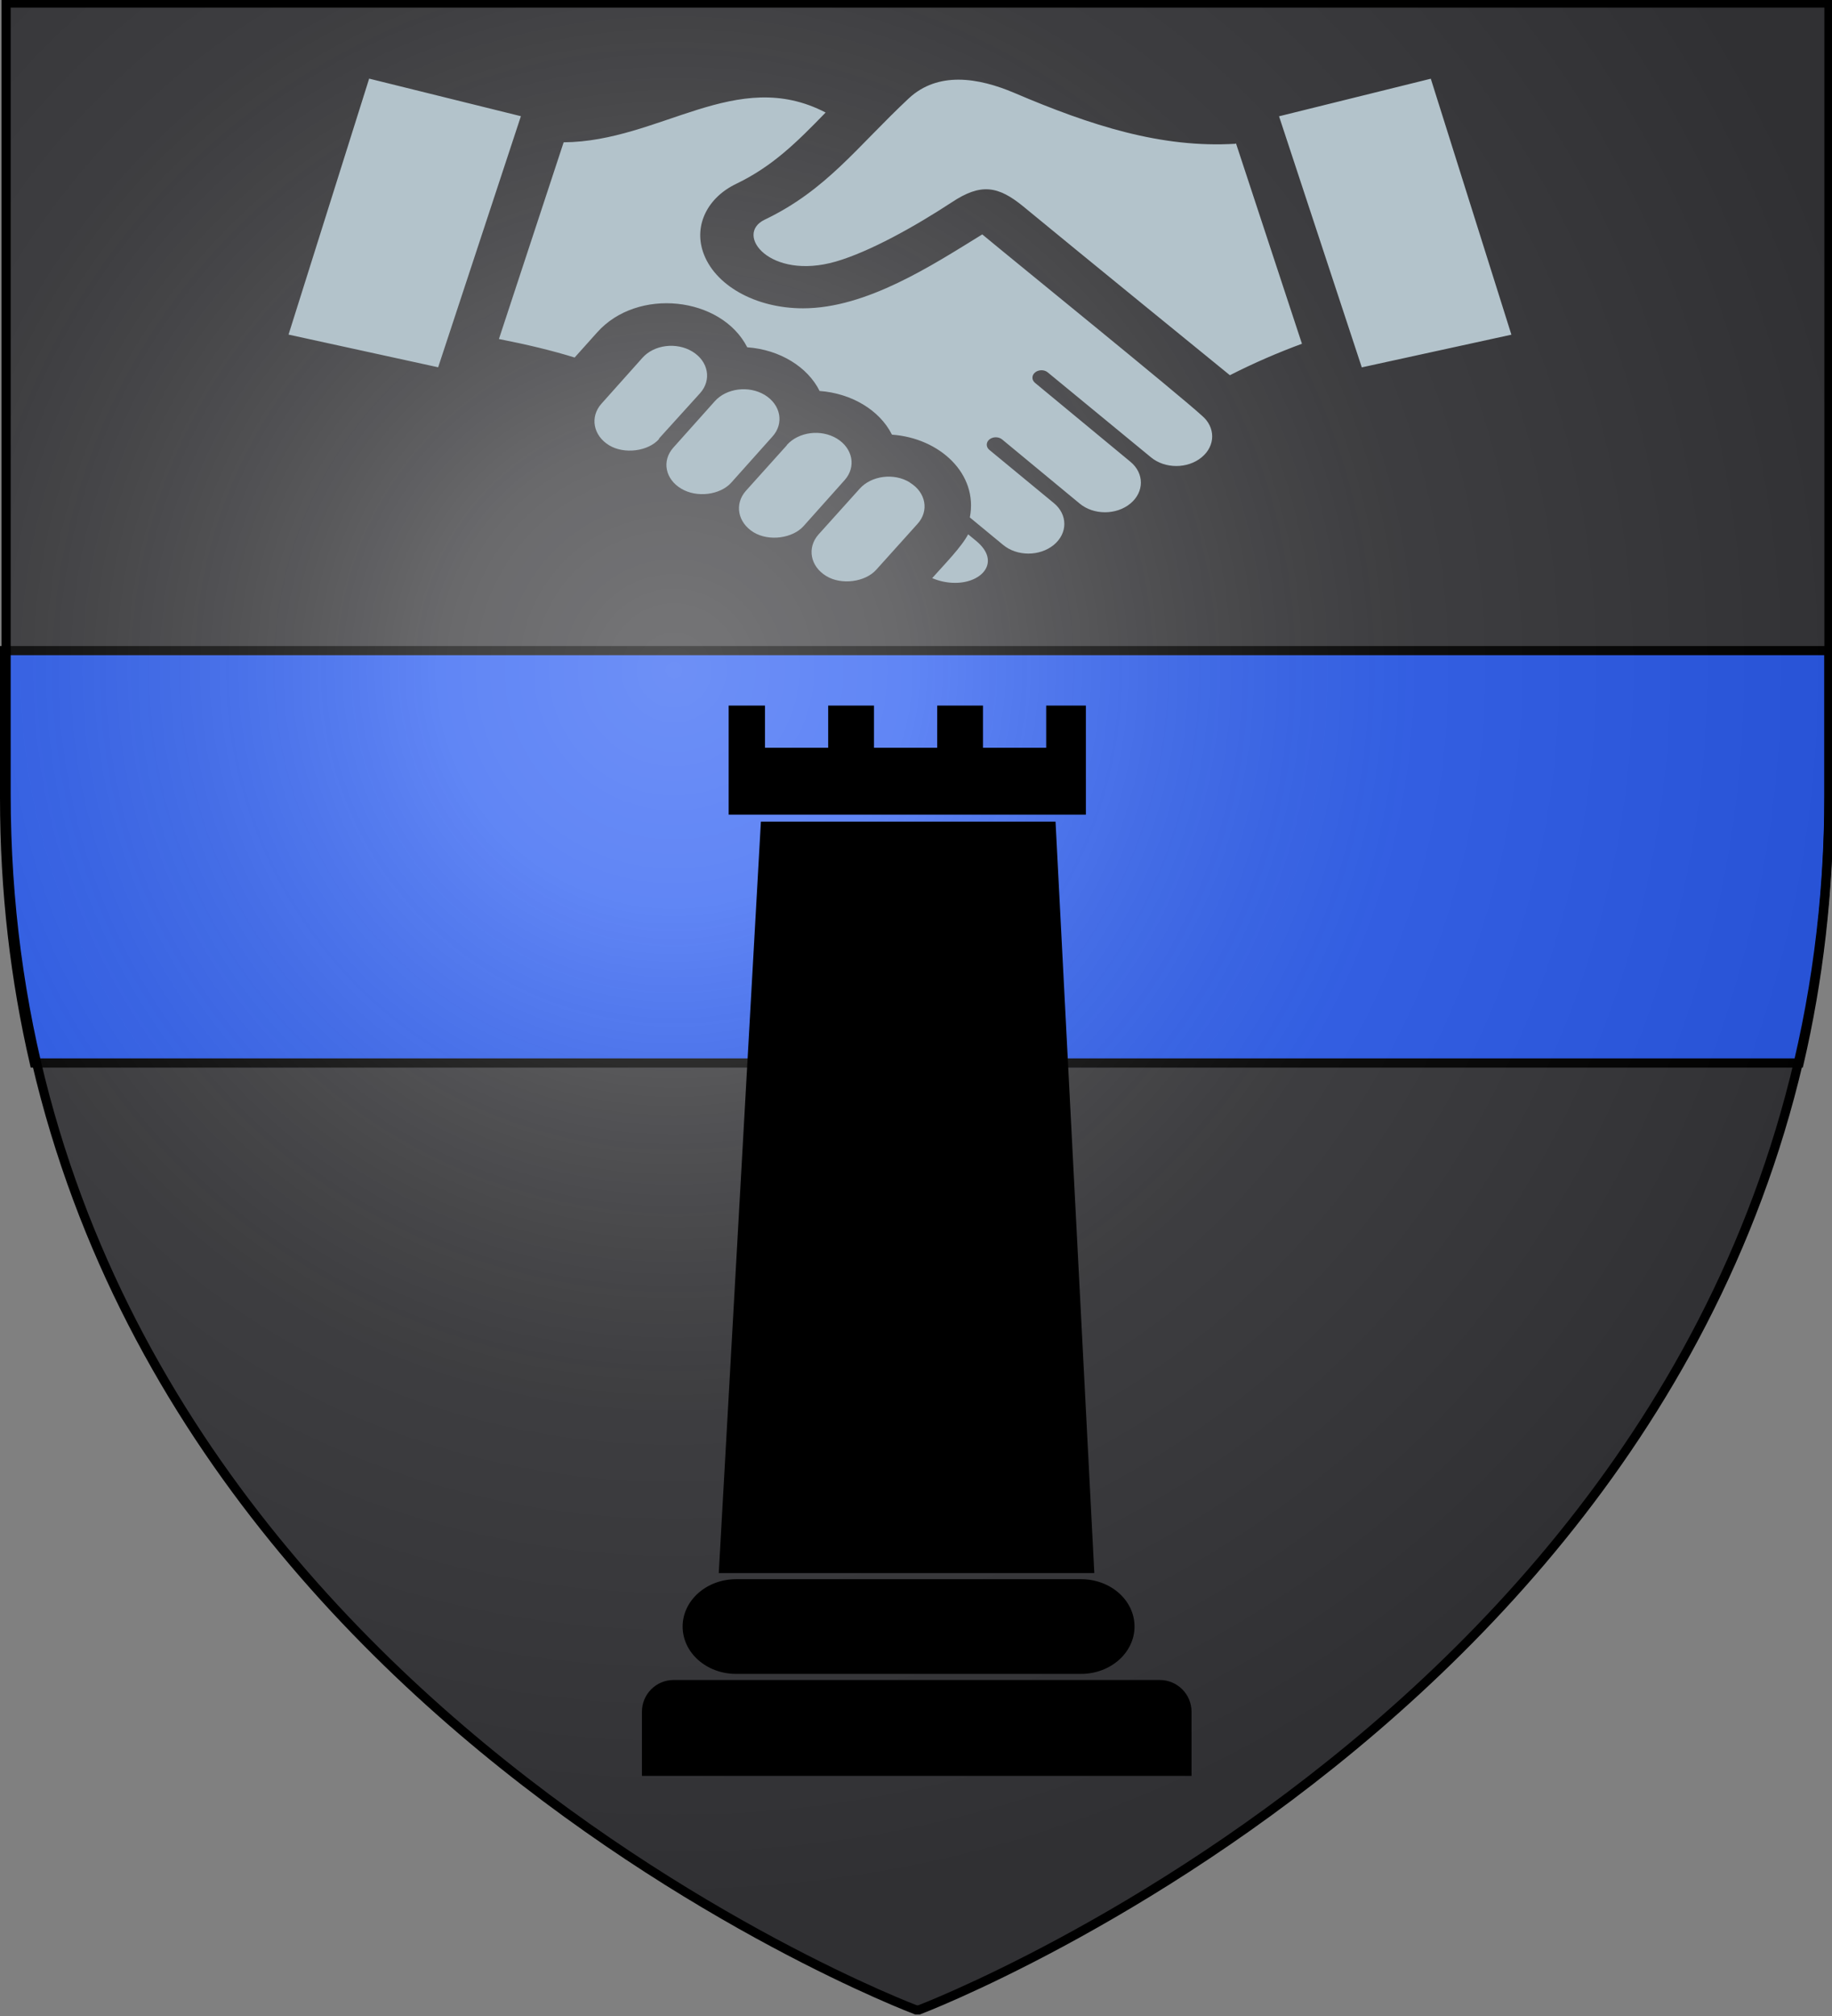
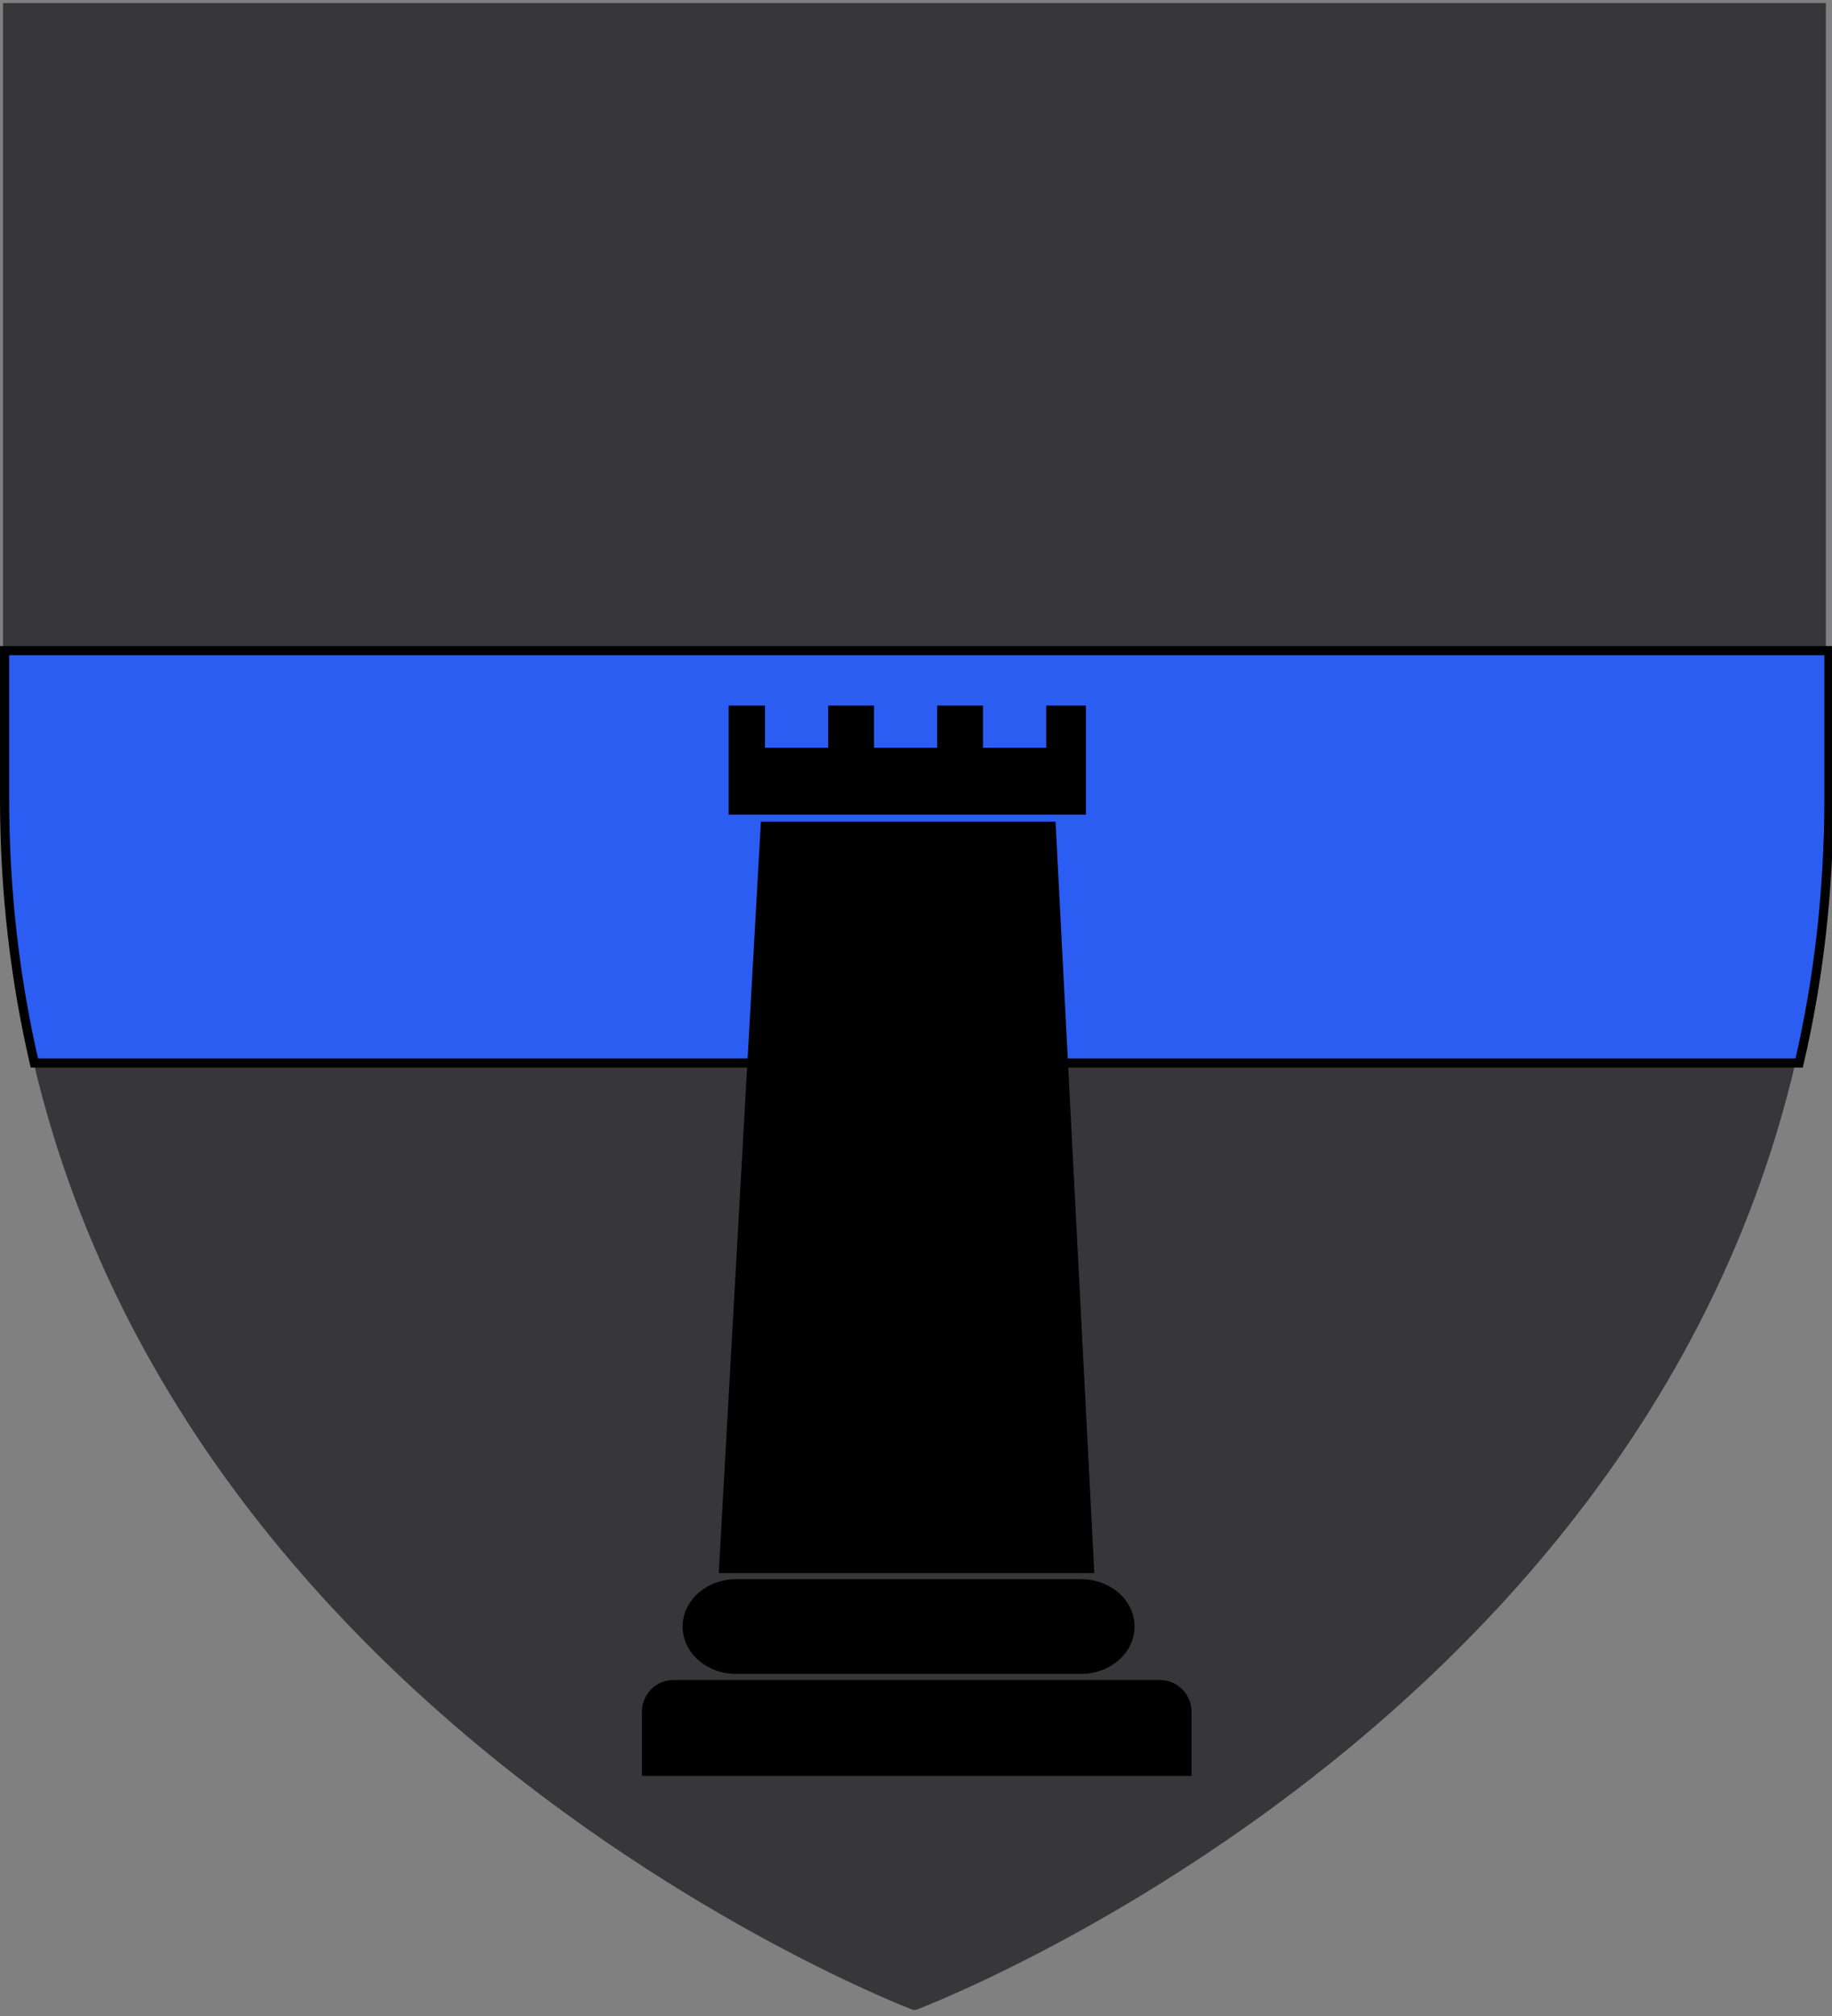
<svg xmlns="http://www.w3.org/2000/svg" version="1.0" viewBox="0 0 600 660">
  <rect x="0" y="0" width="600" height="660" fill="#808080" stroke="none" />
  <title>GeoBrol - Blason de River Crossing, La tour sombre (fictif)</title>
  <defs>
    <radialGradient id="b" cx="221" cy="226" r="300" gradientTransform="matrix(1.35 0 0 1.35 -77.6 -85.7)" gradientUnits="userSpaceOnUse">
      <stop stop-color="#fff" stop-opacity=".314" offset="0" />
      <stop stop-color="#fff" stop-opacity=".251" offset=".19" />
      <stop stop-color="#6b6b6b" stop-opacity=".125" offset=".6" />
      <stop stop-opacity=".125" offset="1" />
    </radialGradient>
  </defs>
  <g>
    <path d="m300 658s298-112 298-398v-259h-597v259c0 285 298 398 298 398z" fill="#37373a" fill-rule="evenodd" />
    <g>
      <path d="m1.5 213v48.2c0 30.9 3.5 59.8 9.75 86.8h578c6.25-26.9 9.75-55.8 9.75-86.8v-48.2h-597z" fill="#2b5df2" fill-rule="evenodd" stroke="#000" stroke-width="3" />
      <path d="M0 0h600v660H0z" fill="none" />
    </g>
  </g>
-   <path d="m300 658s298-112 298-398v-259h-597v259c0 285 298 398 298 398z" fill="url(#b)" fill-rule="evenodd" />
-   <path d="m300 658s-298-112-298-398v-259h597v259c0 285-298 398-298 398z" fill="none" stroke="#000" stroke-width="3" />
-   <path d="m298 158c5.23 3.15 6.38 9.23 2.5 13.5l-13.5 15c-3.58 4.04-11.4 5.14-16.4 2.08-5.23-3.18-6.38-9.24-2.53-13.6l13.5-15c3.82-4.26 11.2-5.25 16.4-2.05zm-82.2-14.4 13.5-14.9c3.85-4.32 2.71-10.4-2.53-13.6-5.23-3.18-12.6-2.25-16.4 2.08l-13.4 15c-3.83 4.3-2.72 10.4 2.52 13.6 4.97 3 12.8 2.01 16.4-2.09zm41.9 2.17-13.4 14.9c-3.85 4.33-2.7 10.4 2.52 13.6 5.02 3.04 12.8 1.99 16.4-2.08l13.4-15c3.85-4.3 2.72-10.4-2.52-13.6-5.22-3.16-12.5-2.24-16.4 2.09zm59.4 29.1c-2.13 4.15-7.87 9.98-11.8 14.4 2.58 1.1 5.17 1.55 7.52 1.55 9.03 0 15-7.03 6.92-13.7l-2.65-2.19zm-83.1-43.4-13.5 15.1c-3.83 4.32-2.62 10.3 2.6 13.4 5.13 3.1 12.8 2.06 16.4-1.97l13.5-15.1c3.87-4.29 2.72-10.4-2.53-13.6-5.25-3.16-12.6-2.21-16.4 2.09zm212-11.2 49-10.7-26.4-83.8-49.7 12.3 27.1 82.2zm-41.4-73.2c-24.2 1.46-47.2-5.9-72.5-16.7-5.57-2.36-12-4.29-18.2-4.29-5.77 0-11.4 1.64-16.2 6.06-17.1 16-27 30.1-47.3 39.8-10 4.83 1.73 19.9 23.3 13.7 11-3.18 25.8-11.4 38-19.4 9.53-6.34 15.2-5.42 23.5 1.4 15.5 12.8 67.6 55.2 67.6 55.2 8.05-4.1 15.8-7.41 23.6-10.3l-21.6-65.6zm-234-9.03-49.7-12.3-26.4 83.8 49 10.7 27.1-82.2zm223 98c-8.07-7.36-62.3-51.3-71.9-59.3-16.4 10.1-37.9 24.2-58.7 24.2-15.7 0-29.2-7.66-32.8-18.6-2.88-8.73 1.55-17.7 11-22.2 11.8-5.69 19.7-13.5 29.2-23.3-29.2-15.2-54.2 9.52-85.8 9.75l-21.2 64.4c9.27 1.82 17.3 3.74 24.8 6.06l7.33-8.18c13.2-14.9 40.7-11.8 49.2 4.83 10.7 0.77 19.8 6.45 23.7 14.3 10.3 0.743 19.6 6.15 23.7 14.3 15.6 1.11 28.3 12.8 25.5 27.1l10.9 8.99c4.58 3.8 12 3.78 16.6 0 4.6-3.8 4.6-9.94 0-13.7l-21.1-17.4c-1.16-0.964-1.14-2.52 0.051-3.46 1.16-0.907 2.98-0.894 4.12 0.028l25.4 21c4.58 3.8 12 3.8 16.6 0 4.6-3.79 4.6-9.94 0-13.7l-31.2-25.8c-1.2-0.975-1.15-2.58 0.101-3.51 1.15-0.865 2.97-0.852 4.05 0.069l33.8 27.8c4.58 3.8 12 3.8 16.6 0 4.6-3.78 4.6-9.91 0.017-13.7z" fill="#b3c3cb" />
  <path d="m249 269h96.7l12.7 246h-123l13.8-246zm-7.93 248h113c9.69 0 17.5 6.93 17.5 15.5 0 8.55-7.85 15.5-17.5 15.5h-113c-9.69 0-17.5-6.93-17.5-15.5 0-8.55 7.85-15.5 17.5-15.5zm-2.43-286v35.7h117v-35.7h-13v13.8h-20.7v-13.8h-15v13.8h-20.7v-13.8h-15v13.8h-20.7v-13.8h-11.5zm-18 319c-5.75-0.019-10.4 4.64-10.4 10.4v21h180v-21c4e-3 -5.75-4.66-10.4-10.4-10.4h-159z" />
</svg>